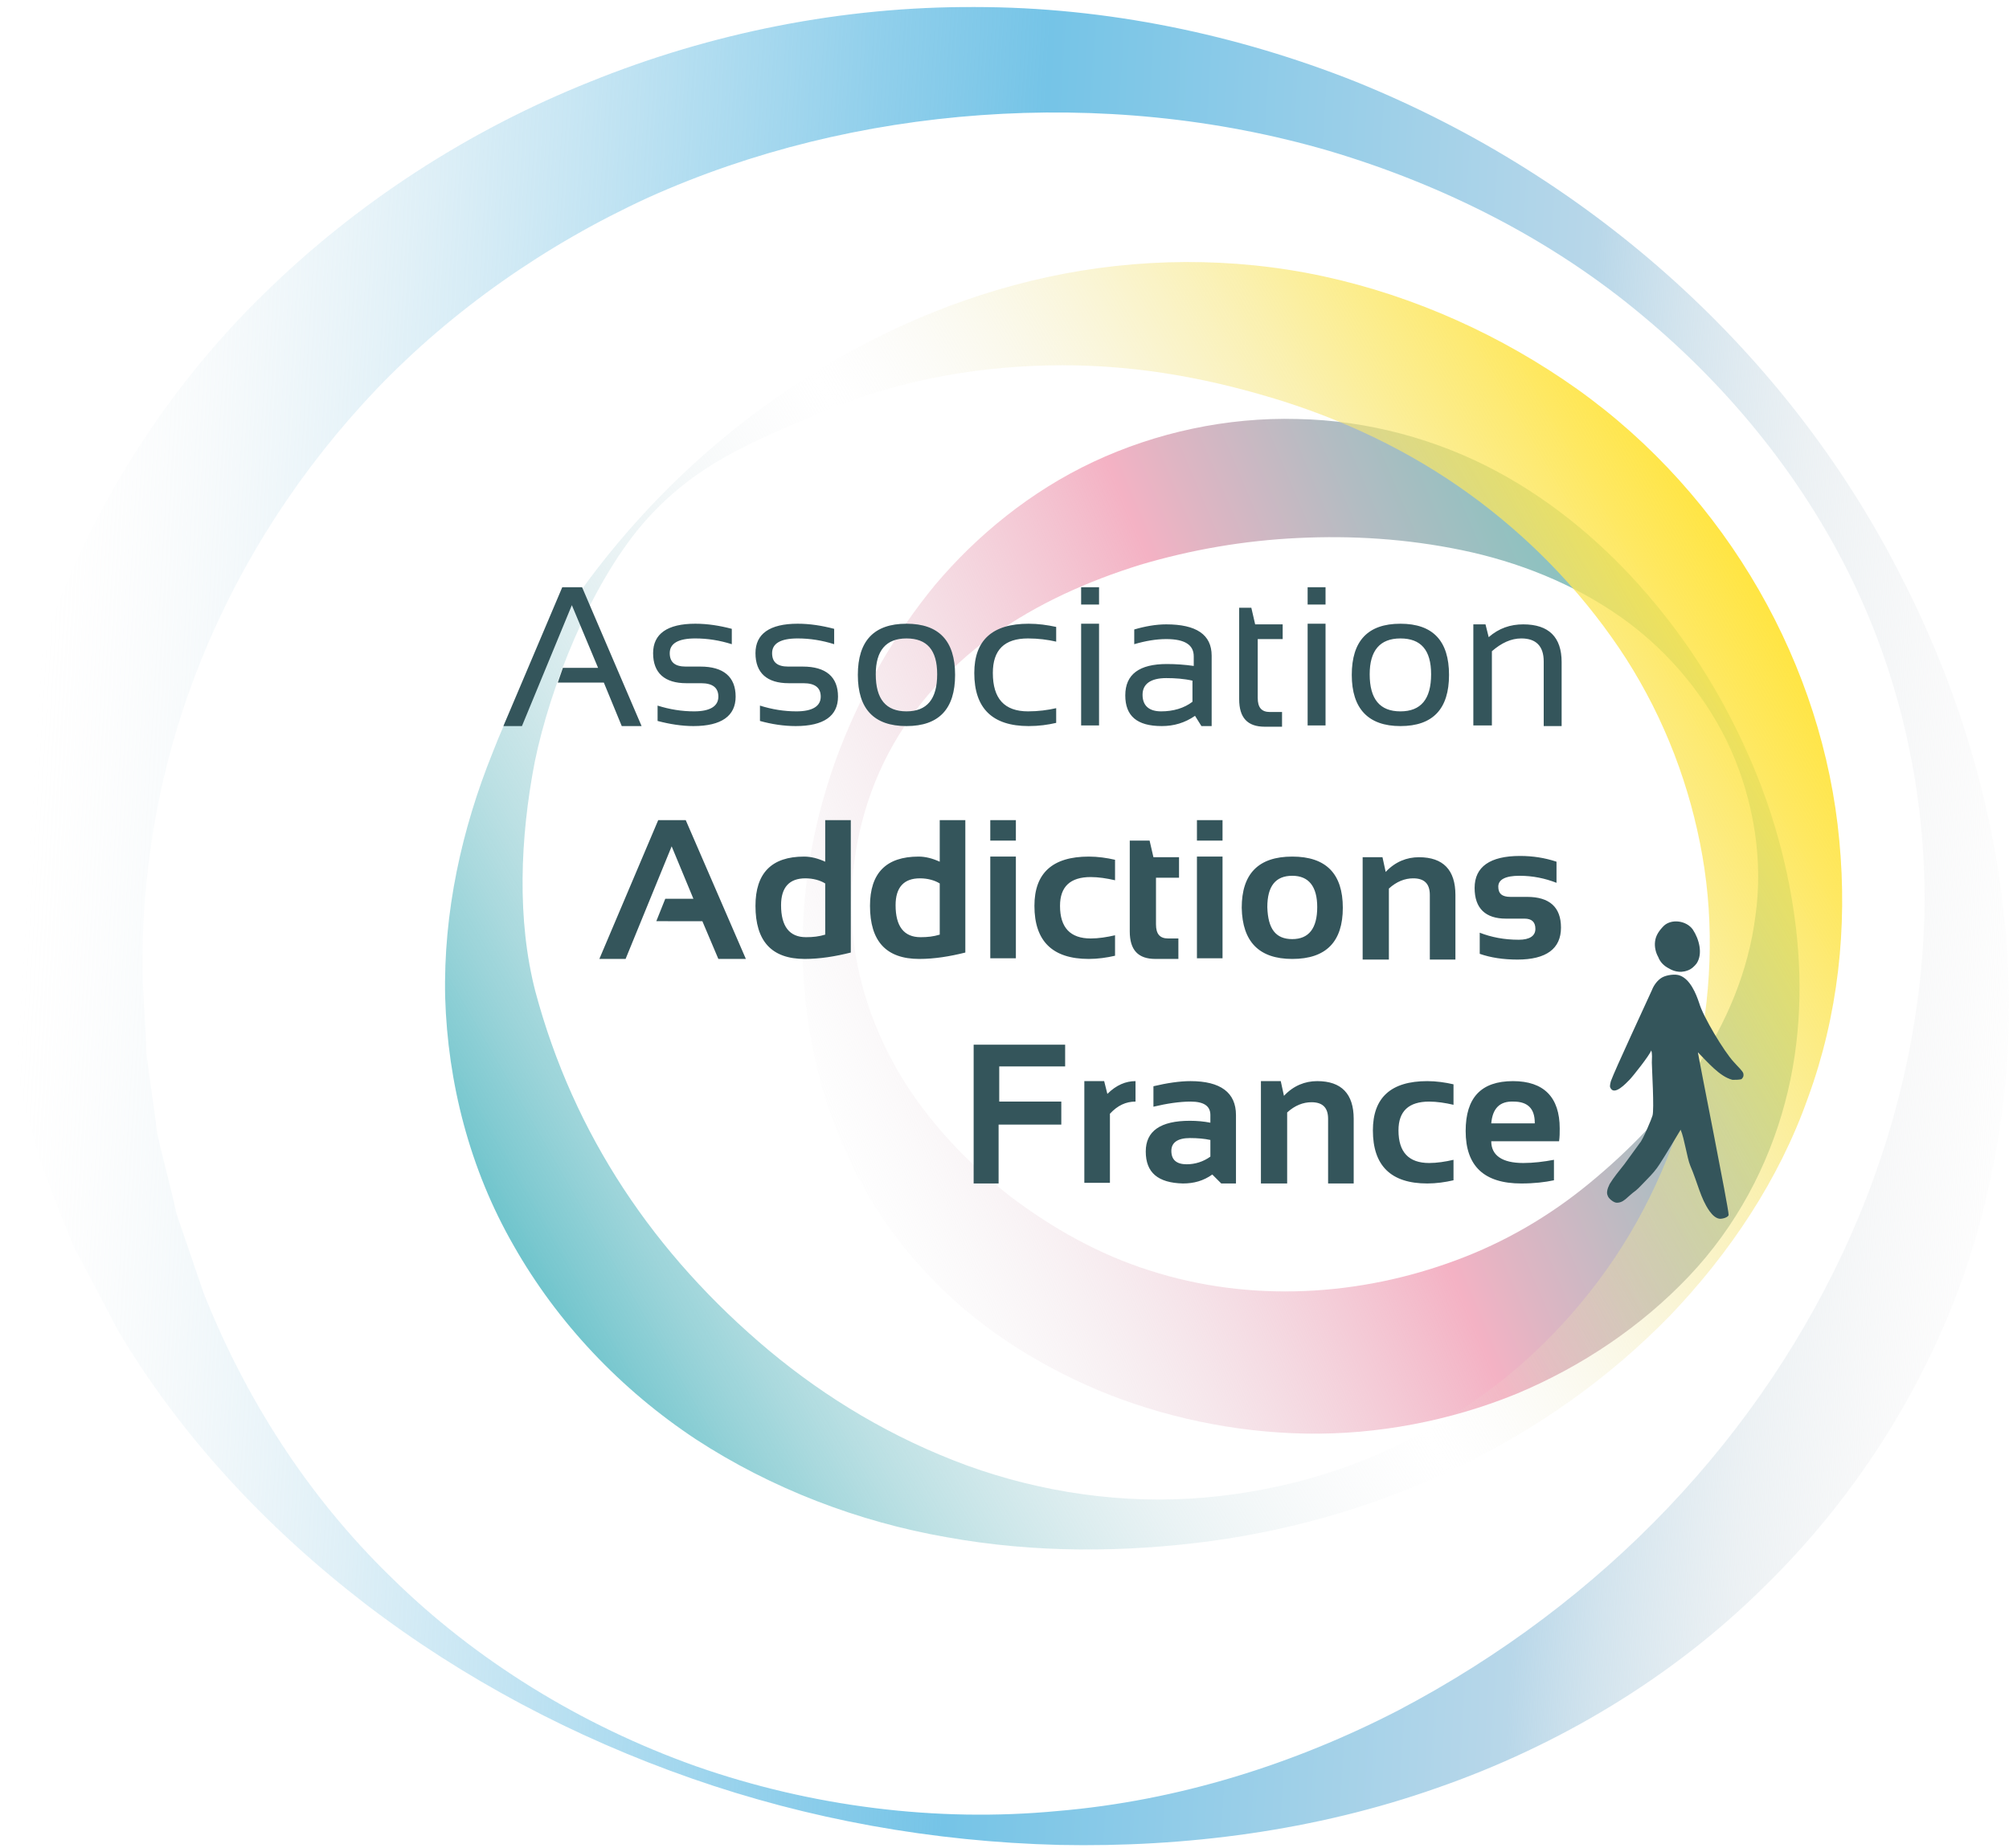
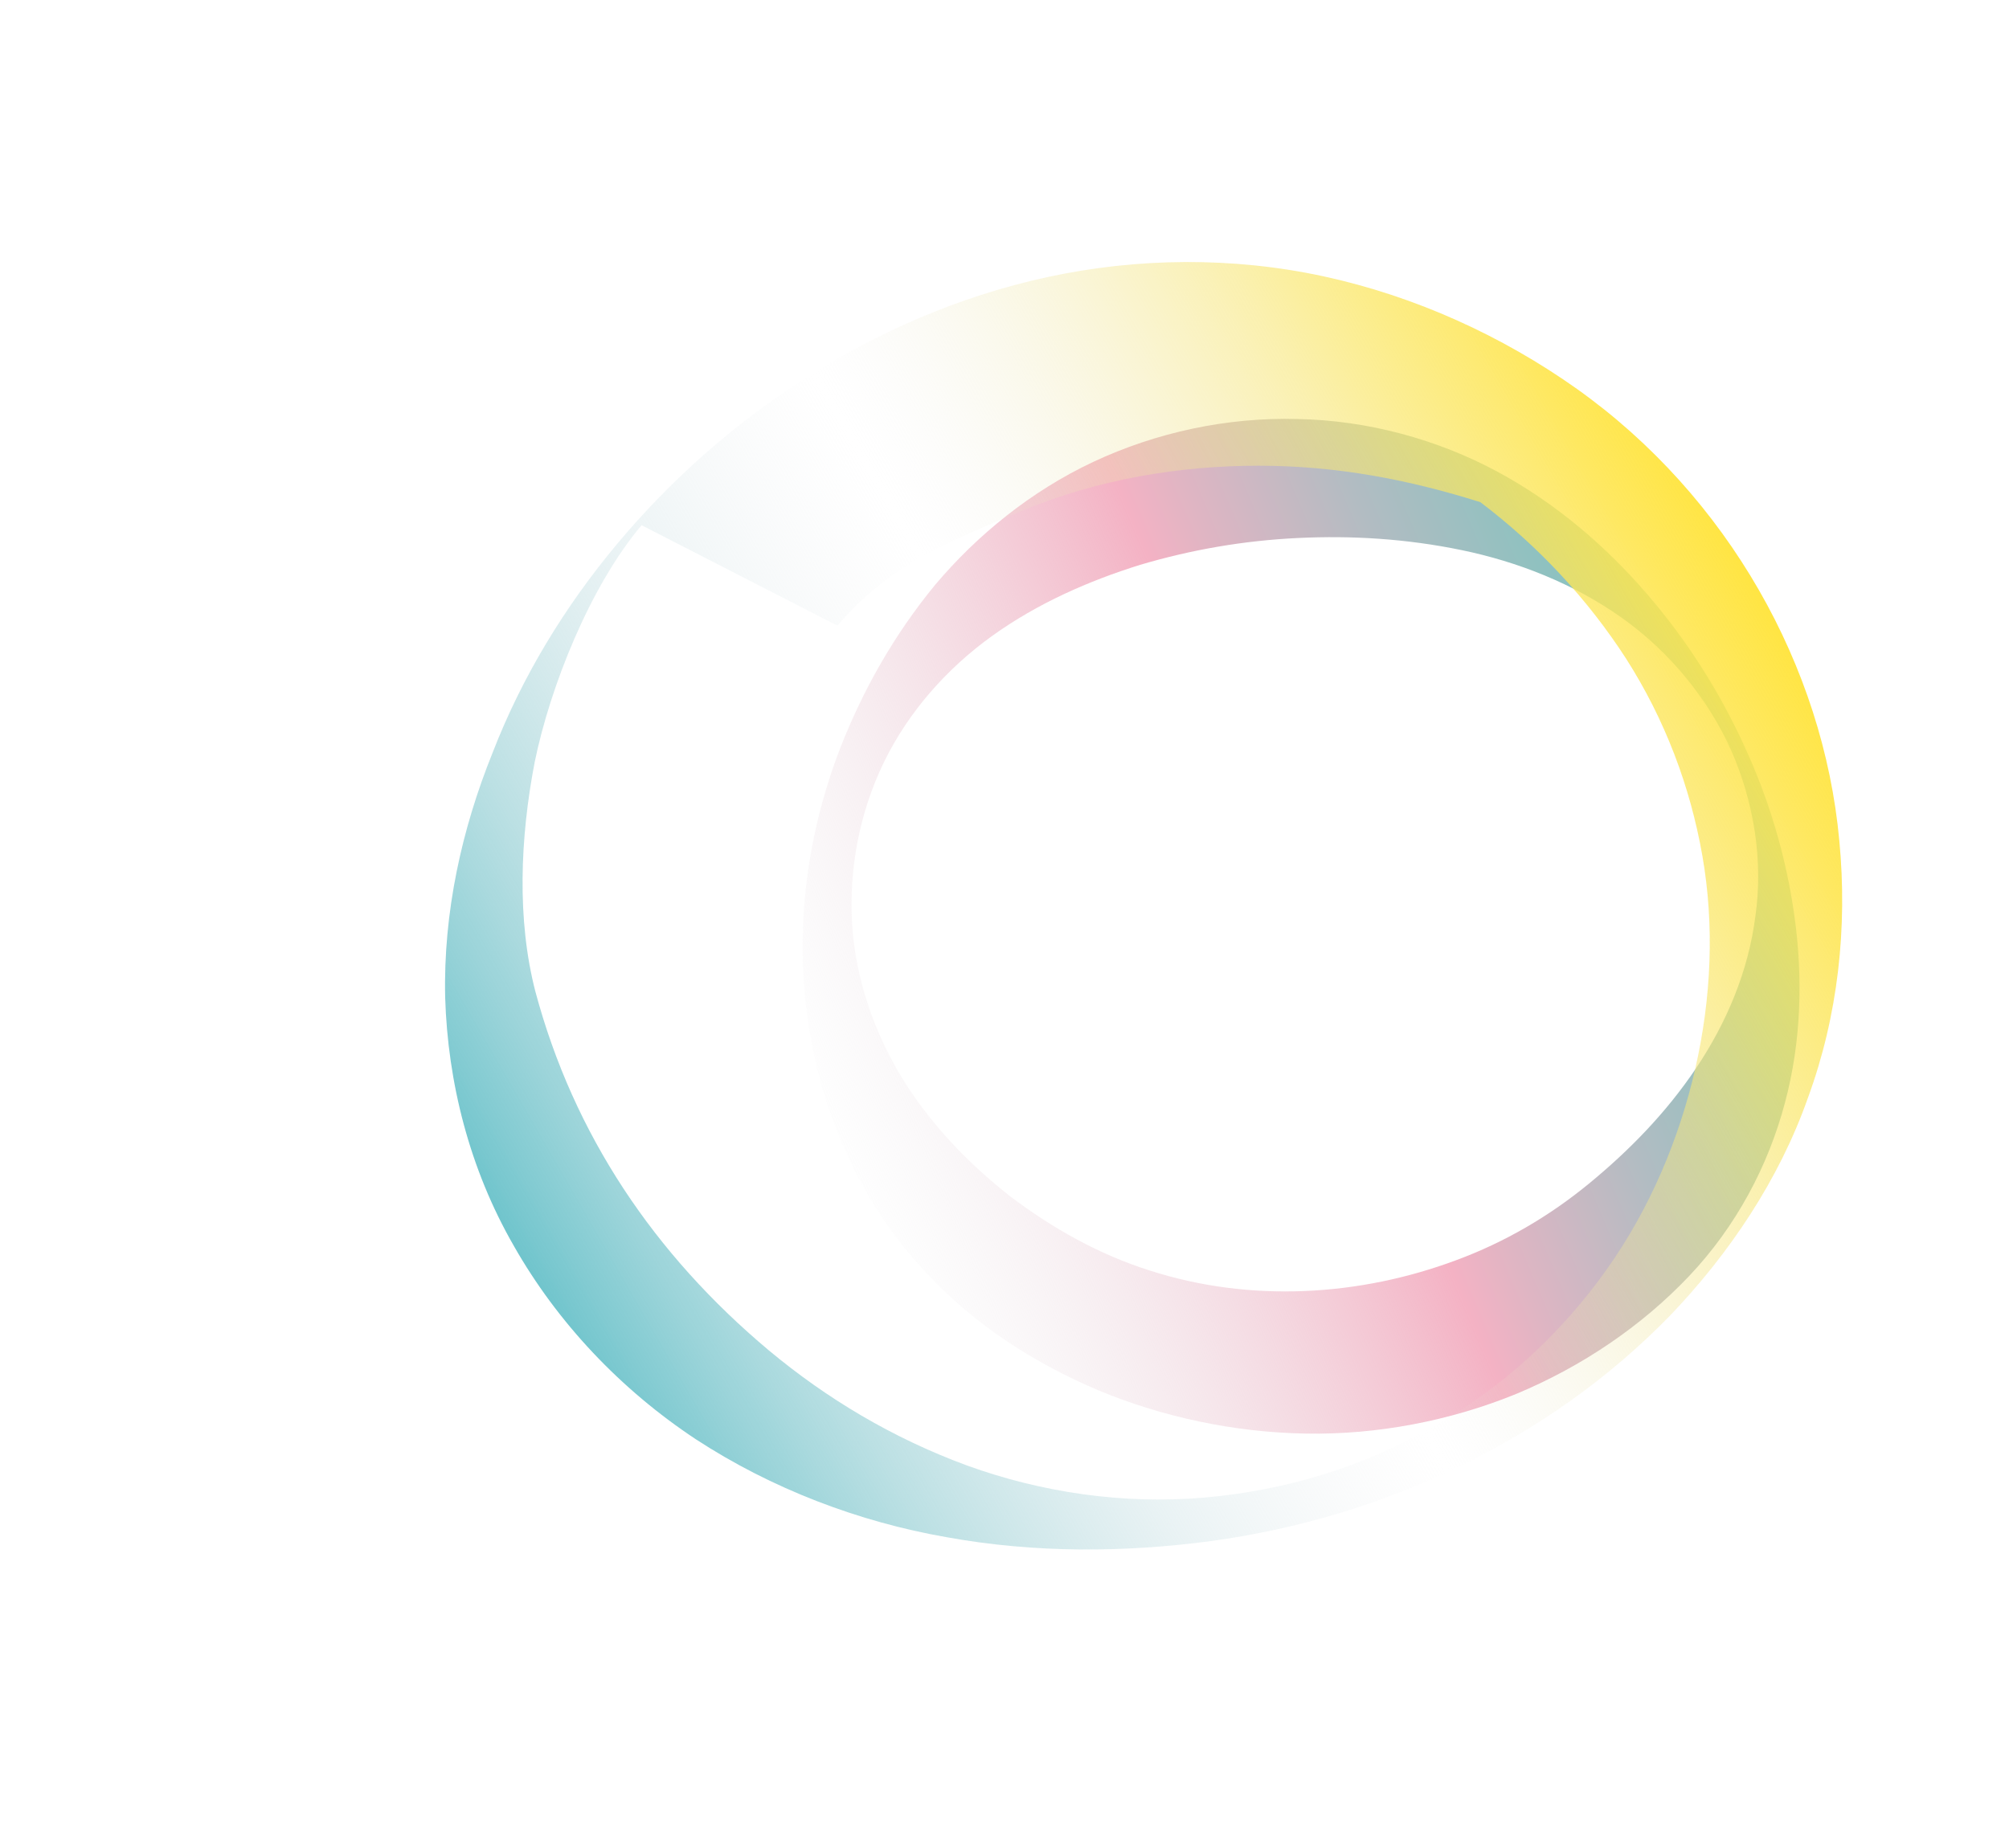
<svg xmlns="http://www.w3.org/2000/svg" xml:space="preserve" version="1.1" height="138" width="150" id="logo_x5F_AAF_xA0_Image_1_" viewBox="0 0 314 288">
  <defs id="defs76">
    <linearGradient gradientUnits="userSpaceOnUse" y2="264.8" y1="154.5" x2="140.8" x1="331.84" id="SVGID_3_-4" gradientTransform="translate(44.32 -74.917)">
      <stop id="stop46-7" offset="0" stop-color="#FFE544" />
      <stop id="stop48-1" offset=".058" stop-opacity=".884" stop-color="#FEE54D" />
      <stop id="stop50-4" offset=".153" stop-opacity=".694" stop-color="#FAE665" />
      <stop id="stop52-8" offset=".273" stop-opacity=".454" stop-color="#F4E68D" />
      <stop id="stop54-5" offset=".412" stop-opacity=".177" stop-color="#ECE7C3" />
      <stop id="stop56-3" offset=".5" stop-opacity="0" stop-color="#E6E8EA" />
      <stop id="stop58-3" offset=".573" stop-opacity=".146" stop-color="#DDE5E8" />
      <stop id="stop60-4" offset=".692" stop-opacity=".384" stop-color="#C5DEE2" />
      <stop id="stop62-5" offset=".842" stop-opacity=".685" stop-color="#9DD2D7" />
      <stop id="stop64-7" offset="1" stop-color="#6CC3CB" />
    </linearGradient>
    <linearGradient gradientUnits="userSpaceOnUse" y2="264.8" y1="154.5" x2="140.8" x1="331.84" id="SVGID_3_-7">
      <stop id="stop46-0" offset="0" stop-color="#FFE544" />
      <stop id="stop48-3" offset=".058" stop-opacity=".884" stop-color="#FEE54D" />
      <stop id="stop50-46" offset=".153" stop-opacity=".694" stop-color="#FAE665" />
      <stop id="stop52-9" offset=".273" stop-opacity=".454" stop-color="#F4E68D" />
      <stop id="stop54-1" offset=".412" stop-opacity=".177" stop-color="#ECE7C3" />
      <stop id="stop56-6" offset=".5" stop-opacity="0" stop-color="#E6E8EA" />
      <stop id="stop58-0" offset=".573" stop-opacity=".146" stop-color="#DDE5E8" />
      <stop id="stop60-7" offset=".692" stop-opacity=".384" stop-color="#C5DEE2" />
      <stop id="stop62-6" offset=".842" stop-opacity=".685" stop-color="#9DD2D7" />
      <stop id="stop64-5" offset="1" stop-color="#6CC3CB" />
    </linearGradient>
    <linearGradient gradientUnits="userSpaceOnUse" y2="177.36" y1="243.32" x2="341.1" x1="185.7" id="SVGID_1_-0">
      <stop id="stop2-9" offset="0" stop-opacity="0" stop-color="#E6E8EA" />
      <stop id="stop4-2" offset=".5" stop-color="#F4B2C4" />
      <stop id="stop6-8" offset=".558" stop-color="#DFB5C3" />
      <stop id="stop8-5" offset=".699" stop-color="#B2BCC2" />
      <stop id="stop10-9" offset=".825" stop-color="#91C1C0" />
      <stop id="stop12-7" offset=".929" stop-color="#7DC4C0" />
      <stop id="stop14-4" offset="1" stop-color="#76C5BF" />
    </linearGradient>
    <linearGradient gradientUnits="userSpaceOnUse" y2="177.36" y1="243.32" x2="341.1" x1="185.7" id="SVGID_1_-2">
      <stop id="stop2-2" offset="0" stop-opacity="0" stop-color="#E6E8EA" />
      <stop id="stop4-8" offset=".5" stop-color="#F4B2C4" />
      <stop id="stop6-9" offset=".558" stop-color="#DFB5C3" />
      <stop id="stop8-4" offset=".699" stop-color="#B2BCC2" />
      <stop id="stop10-3" offset=".825" stop-color="#91C1C0" />
      <stop id="stop12-5" offset=".929" stop-color="#7DC4C0" />
      <stop id="stop14-6" offset="1" stop-color="#76C5BF" />
    </linearGradient>
    <linearGradient gradientUnits="userSpaceOnUse" gradientTransform="rotate(3.438 3035.912 1465.713)" y2="381.69" y1="381.69" x2="-18.994" x1="310.92" id="SVGID_2_-4">
      <stop id="stop19-9" offset="0" stop-opacity="0" stop-color="#ECECEC" />
      <stop id="stop21-5" offset=".068" stop-opacity=".284" stop-color="#E8EAEC" />
      <stop id="stop23-7" offset=".133" stop-opacity=".555" stop-color="#DDE6EB" />
      <stop id="stop25-9" offset=".197" stop-opacity=".821" stop-color="#C9DEEA" />
      <stop id="stop27-1" offset=".239" stop-color="#B8D7E9" />
      <stop id="stop29-9" offset=".503" stop-color="#75C4E7" />
      <stop id="stop31-4" offset=".583" stop-opacity=".826" stop-color="#79C5E7" />
      <stop id="stop33-5" offset=".668" stop-opacity=".64" stop-color="#86CAE8" />
      <stop id="stop35-3" offset=".757" stop-opacity=".449" stop-color="#9BD1E9" />
      <stop id="stop37-9" offset=".847" stop-opacity=".253" stop-color="#B9DBEA" />
      <stop id="stop39-9" offset=".937" stop-opacity=".057" stop-color="#E0E8EB" />
      <stop id="stop41-3" offset=".963" stop-opacity="0" stop-color="#ECECEC" />
    </linearGradient>
  </defs>
  <g id="g71" transform="translate(-59.422 -65.84)">
    <linearGradient gradientUnits="userSpaceOnUse" y2="177.36" y1="243.32" x2="341.1" x1="185.7" id="SVGID_1_">
      <stop id="stop2" offset="0" stop-opacity="0" stop-color="#E6E8EA" />
      <stop id="stop4" offset=".5" stop-color="#F4B2C4" />
      <stop id="stop6" offset=".558" stop-color="#DFB5C3" />
      <stop id="stop8" offset=".699" stop-color="#B2BCC2" />
      <stop id="stop10" offset=".825" stop-color="#91C1C0" />
      <stop id="stop12" offset=".929" stop-color="#7DC4C0" />
      <stop id="stop14" offset="1" stop-color="#76C5BF" />
    </linearGradient>
    <path id="path17" fill="url(#SVGID_1_)" d="M332 181.9c3.9 8.4 6.6 17.4 7.9 26.8s1.1 19.4-1.5 29.1c-2.6 9.8-7.6 19.3-15 27.1s-16.7 14.1-27 18.4c-10.3 4.2-21.7 6.4-32.9 6.2-11.3-.2-22.4-2.6-32.5-6.8-10.1-4.3-19.3-10.3-26.5-18-7.3-7.6-12.4-16.7-15.6-26.1-6.2-18.9-5-38.6 1.9-56.4 3.5-8.9 8.3-17.5 14.8-25.4 6.5-7.7 14.9-14.6 24.7-19.2s20.9-7 31.9-6.7c11 .2 21.9 3.2 31.2 8.2s17.1 11.8 23.4 19.1 11.3 15.2 15.2 23.7zm-2 .8c-3.7-8.2-9.7-15.5-17.2-20.8s-16.2-8.7-24.9-10.5-17.2-2.3-25.6-1.9-16.6 1.8-24.7 4.2c-8 2.5-16 6-23.1 11.1s-13.1 11.9-16.9 19.7-5.5 16.6-5 25.2 3.4 16.9 7.8 24.2c4.5 7.3 10.4 13.4 16.9 18.5 6.6 5 13.9 9.1 21.8 11.6 15.8 5.1 32.9 4 47.9-1.6 7.6-2.8 14.6-6.9 20.8-12s12-11 16.7-18 8.2-15.1 9.3-23.9c1.2-8.5-.2-17.6-3.8-25.8z" />
    <linearGradient gradientUnits="userSpaceOnUse" gradientTransform="rotate(3.438 3035.912 1465.713)" y2="381.69" y1="381.69" x2="-18.994" x1="310.92" id="SVGID_2_">
      <stop id="stop19" offset="0" stop-opacity="0" stop-color="#ECECEC" />
      <stop id="stop21" offset=".068" stop-opacity=".284" stop-color="#E8EAEC" />
      <stop id="stop23" offset=".133" stop-opacity=".555" stop-color="#DDE6EB" />
      <stop id="stop25" offset=".197" stop-opacity=".821" stop-color="#C9DEEA" />
      <stop id="stop27" offset=".239" stop-color="#B8D7E9" />
      <stop id="stop29" offset=".503" stop-color="#75C4E7" />
      <stop id="stop31" offset=".583" stop-opacity=".826" stop-color="#79C5E7" />
      <stop id="stop33" offset=".668" stop-opacity=".64" stop-color="#86CAE8" />
      <stop id="stop35" offset=".757" stop-opacity=".449" stop-color="#9BD1E9" />
      <stop id="stop37" offset=".847" stop-opacity=".253" stop-color="#B9DBEA" />
      <stop id="stop39" offset=".937" stop-opacity=".057" stop-color="#E0E8EB" />
      <stop id="stop41" offset=".963" stop-opacity="0" stop-color="#ECECEC" />
    </linearGradient>
-     <path id="path44" fill="url(#SVGID_2_)" d="M167.5 343.4c-18.3-6.4-35.6-15.5-51-27.3-15.3-11.8-28.9-26.2-38.8-43-2.2-4.3-4.5-8.6-6.8-12.9-1.8-4.5-3.6-9-5.3-13.6-1.2-4.7-2.7-9.4-3.8-14.1-.7-4.8-1.6-9.6-2-14.4-1.5-19.4 1.5-39.2 8.4-57.5 7.1-18.3 18.2-35.4 32.6-49.4 14.4-14.1 31.8-25.4 50.8-33 19-7.7 39.6-11.8 60.2-11.7 20.6 0 41 4.3 59.6 11.7 37.3 15.1 67.3 42.7 84.6 76.2 8.7 16.7 14.6 34.9 16.6 53.7 2.1 18.8.1 38.2-6.2 56.5-6.4 18.2-17.2 35.2-31.5 49.1-14.2 14-31.9 24.6-50.9 31.2-19 6.7-39.3 9.3-59 8.9-19.8-.5-39.2-4-57.5-10.4zm.7-1.9c18 6.3 37.6 8.8 56.5 7 19-1.6 37.1-7.4 53.2-15.7 32.2-16.9 56.9-43 70.8-74.3 6.9-15.6 11-32.6 11.5-49.9.4-17.3-3.1-35.1-10.7-51.3s-19.2-30.8-33.4-42.6C301.9 102.8 285 94.3 267.2 89c-17.8-5.2-36.4-6.9-54.5-5.6s-35.8 5.6-52 12.9c-16.1 7.4-30.6 17.6-42.4 29.9-11.8 12.4-21.1 26.7-27.4 42.3-6.3 15.5-9.4 32.2-9.2 48.9.1 4.2.5 8.4.6 12.6.5 4.2 1.2 8.4 1.7 12.6.9 4.1 2.1 8.3 3 12.5l4.2 12.3c6.4 16.2 16.1 31.7 29.4 44.6 13.1 12.9 29.6 23.1 47.6 29.5z" />
    <linearGradient gradientUnits="userSpaceOnUse" y2="264.8" y1="154.5" x2="140.8" x1="331.84" id="SVGID_3_">
      <stop id="stop46" offset="0" stop-color="#FFE544" />
      <stop id="stop48" offset=".058" stop-opacity=".884" stop-color="#FEE54D" />
      <stop id="stop50" offset=".153" stop-opacity=".694" stop-color="#FAE665" />
      <stop id="stop52" offset=".273" stop-opacity=".454" stop-color="#F4E68D" />
      <stop id="stop54" offset=".412" stop-opacity=".177" stop-color="#ECE7C3" />
      <stop id="stop56" offset=".5" stop-opacity="0" stop-color="#E6E8EA" />
      <stop id="stop58" offset=".573" stop-opacity=".146" stop-color="#DDE5E8" />
      <stop id="stop60" offset=".692" stop-opacity=".384" stop-color="#C5DEE2" />
      <stop id="stop62" offset=".842" stop-opacity=".685" stop-color="#9DD2D7" />
      <stop id="stop64" offset="1" stop-color="#6CC3CB" />
    </linearGradient>
-     <path fill="url(#SVGID_3_)" id="path67" d="M155.9 150.4c8.2-9.8 18-18.6 29.3-25.8 11.2-7.2 24.1-12.9 38-15.9s28.8-3.2 43.1-.1 27.9 9.3 39.6 17.6c23.6 16.8 38.5 43.4 41 70.6 1.3 13.6-.2 27.4-4.9 40.2-4.5 12.8-12.3 24.4-21.6 34.1-19 19.5-44.7 31.5-71.7 35.2-13.5 1.8-27.5 1.9-41.3-.6-13.8-2.4-27.4-7.6-39.2-15.3-11.8-7.8-21.7-18.3-28.5-30.3-6.9-12-10.3-25.5-10.7-38.8-.3-13.3 2.6-26.3 7.4-38.2 4.6-11.9 11.3-22.9 19.5-32.7zm3.8-2.9c-8.1 9.6-14.3 25.3-16.7 37-2.3 11.9-2.8 24.7.1 35.9 6 22.4 18.6 41.1 36.5 56.1 9 7.5 19.3 13.7 31 18 11.6 4.2 24.4 6.1 37.1 5s25.1-4.9 35.9-11.2c10.9-6.1 20-14.7 26.9-24.4s11.4-20.6 13.9-31.5c2.5-11 3-22.3 1.1-33.2s-5.9-21.4-11.9-30.8c-6-9.3-13.7-17.6-22.8-24.5s-19.4-12.1-30.6-15.7c-11.1-3.5-22.4-5.7-34.7-5.7s-25 2.1-36.8 7c-11.6 4.9-20.8 8.4-29 18z" />
-     <path id="path69" fill="#34555b" d="M141 178.9h-2.9l9.2-21.7h3.1l9.3 21.7h-3.1l-2.8-6.8h-7.2l.8-2.3h5.5l-4.1-9.8zm21.2-.8v-2.4c1.9.6 3.8.9 5.7.9 2.5 0 3.8-.8 3.8-2.3 0-1.4-.9-2.1-2.7-2.1h-2.3c-3.4 0-5.2-1.6-5.2-4.7 0-3 2.2-4.6 6.6-4.6 1.9 0 3.8.3 5.7.8v2.4c-1.9-.6-3.8-.9-5.7-.9-2.7 0-4 .8-4 2.3 0 1.4.8 2.1 2.5 2.1h2.3c3.6 0 5.5 1.6 5.5 4.7 0 3-2.2 4.6-6.6 4.6-1.8 0-3.7-.3-5.6-.8zm16 0v-2.4c1.9.6 3.8.9 5.7.9 2.5 0 3.8-.8 3.8-2.3 0-1.4-.9-2.1-2.7-2.1h-2.3c-3.4 0-5.2-1.6-5.2-4.7 0-3 2.2-4.6 6.6-4.6 1.9 0 3.8.3 5.7.8v2.4c-1.9-.6-3.8-.9-5.7-.9-2.7 0-4 .8-4 2.3 0 1.4.8 2.1 2.5 2.1h2.3c3.6 0 5.5 1.6 5.5 4.7 0 3-2.2 4.6-6.6 4.6-1.9 0-3.8-.3-5.6-.8zm15.3-7.2c0-5.3 2.5-8 7.6-8s7.6 2.7 7.6 8-2.5 8-7.6 8-7.6-2.7-7.6-8zm7.6 5.7c3.2 0 4.8-1.9 4.8-5.8 0-3.8-1.6-5.6-4.8-5.6s-4.8 1.9-4.8 5.6c0 3.9 1.6 5.8 4.8 5.8zm23.4 1.8c-1.3.3-2.7.5-4.3.5-5.7 0-8.5-2.8-8.5-8.3 0-5.1 2.8-7.7 8.5-7.7 1.5 0 2.9.2 4.3.5v2.3c-1.3-.3-2.8-.5-4.4-.5-3.7 0-5.5 1.8-5.5 5.4 0 4 1.8 6 5.5 6 1.6 0 3.1-.2 4.4-.5zm6.7-21.2v2.7h-2.8v-2.7zm0 5.7v15.9h-2.8v-15.9zm4.1 11.2c0-3.3 2.2-4.9 6.5-4.9 1.4 0 2.8.1 4.2.3V168c0-1.8-1.4-2.7-4.3-2.7-1.6 0-3.3.3-5 .8v-2.3c1.7-.5 3.4-.8 5-.8 4.7 0 7.1 1.6 7.1 4.9v11h-1.6l-1-1.6c-1.6 1.1-3.3 1.6-5.2 1.6-3.9 0-5.7-1.6-5.7-4.8zm6.4-2.7c-2.4 0-3.7.9-3.7 2.6s1 2.6 2.9 2.6 3.6-.5 4.9-1.5v-3.3c-1.3-.3-2.7-.4-4.1-.4zm11.5-11h1.8l.6 2.6h4.3v2.3H256v9.2c0 1.5.6 2.2 1.9 2.2h1.9v2.3h-2.7c-2.7 0-4-1.4-4-4.3v-14.3zm13.4-3.2v2.7h-2.8v-2.7zm0 5.7v15.9h-2.8v-15.9zm4.1 8c0-5.3 2.5-8 7.6-8s7.6 2.7 7.6 8-2.5 8-7.6 8c-5 0-7.6-2.7-7.6-8zm7.6 5.7c3.2 0 4.8-1.9 4.8-5.8 0-3.8-1.6-5.6-4.8-5.6s-4.8 1.9-4.8 5.6c0 3.9 1.6 5.8 4.8 5.8zm11.4 2.3V163h1.9l.5 2c1.6-1.4 3.4-2 5.4-2 4 0 6 2 6 5.9v10h-2.8v-10.1c0-2.4-1.2-3.6-3.5-3.6-1.6 0-3.1.7-4.6 2v11.6h-2.9zm-63.8 49.7v3.5h-10.3v5.5h9.7v3.6h-9.8v9.2h-3.9v-21.7h14.3zm3 21.7v-15.9h3.1l.5 2c1.4-1.4 2.9-2 4.4-2v3.2c-1.5 0-2.8.6-4 1.9v10.8zm9.6-4.9c0-3.2 2.3-4.8 6.9-4.8 1.1 0 2.2.1 3.2.3v-1.2c0-1.4-1-2.1-3.1-2.1-1.7 0-3.7.3-5.8.8v-3.2c2.1-.5 4.1-.8 5.8-.8 4.7 0 7.1 1.8 7.1 5.3v10.7h-2.3l-1.4-1.4c-1.4 1-2.9 1.4-4.6 1.4-3.9-.1-5.8-1.7-5.8-5zm6.9-2.1c-1.9 0-2.9.7-2.9 2 0 1.4.8 2.1 2.4 2.1 1.3 0 2.6-.4 3.7-1.2v-2.6c-.9-.2-2-.3-3.2-.3zm11.1 7v-15.9h3.1l.5 2.3c1.5-1.6 3.3-2.3 5.2-2.3 3.8 0 5.7 2 5.7 5.9v10.1h-4v-10.1c0-1.8-.9-2.6-2.6-2.6-1.3 0-2.6.5-3.8 1.6v11.1h-4.1zm30.1-.4c-1.3.3-2.7.5-4.1.5-5.7 0-8.5-2.8-8.5-8.3 0-5.1 2.8-7.7 8.5-7.7 1.4 0 2.8.2 4.1.5v3.2c-1.3-.3-2.6-.5-3.8-.5-3.2 0-4.8 1.5-4.8 4.5 0 3.4 1.6 5.1 4.8 5.1 1.2 0 2.5-.2 3.8-.5zm9.3-15.5c4.8 0 7.3 2.5 7.3 7.4 0 .7 0 1.3-.1 2h-10.6c0 2.2 1.7 3.4 5 3.4 1.6 0 3.2-.2 4.8-.5v3.2c-1.4.3-3.1.5-5.1.5-5.8 0-8.7-2.7-8.7-8.2 0-5.2 2.4-7.8 7.4-7.8zm-3.4 6.6h6.8v-.1c0-2.2-1.1-3.3-3.3-3.3-2.2-.1-3.3 1.1-3.5 3.4zm-135.3-25.7h-4.1l9.2-21.7h4.3l9.4 21.7h-4.3l-2.5-5.9H162l1.4-3.5h4.4l-3.4-8.2zm35.2-1c-2.4.6-4.8 1-7.2 1-5.2 0-7.7-2.8-7.7-8.3 0-5.1 2.5-7.7 7.6-7.7 1.1 0 2.2.3 3.3.8v-6.5h4zm-4-10.8c-.8-.5-1.9-.8-3.1-.8-2.5 0-3.8 1.4-3.8 4.2 0 3.3 1.3 5 3.9 5 1.1 0 2-.1 3-.4zm21.9 10.8c-2.4.6-4.8 1-7.2 1-5.2 0-7.7-2.8-7.7-8.3 0-5.1 2.5-7.7 7.6-7.7 1.1 0 2.2.3 3.3.8v-6.5h4zm-4-10.8c-.8-.5-1.9-.8-3.1-.8-2.5 0-3.8 1.4-3.8 4.2 0 3.3 1.3 5 3.9 5 1.1 0 2-.1 3-.4zm11.9-9.9v3.2h-4v-3.2zm0 5.7v15.9h-4v-15.9zm15.5 15.5c-1.3.3-2.7.5-4.1.5-5.7 0-8.5-2.8-8.5-8.3 0-5.1 2.8-7.7 8.5-7.7 1.4 0 2.8.2 4.1.5v3.2c-1.3-.3-2.6-.5-3.8-.5-3.2 0-4.8 1.5-4.8 4.5 0 3.4 1.6 5.1 4.8 5.1 1.2 0 2.5-.2 3.8-.5zm2.4-18h3l.6 2.6h4v3.2h-3.6v7.3c0 1.5.6 2.2 1.9 2.2h1.6v3.2H240c-2.7 0-4-1.4-4-4.3v-14.2zm14.4-3.2v3.2h-4v-3.2zm0 5.7v15.9h-4v-15.9zm3 8c0-5.3 2.6-8 7.9-8s7.9 2.7 7.9 8-2.6 8-7.9 8c-5.2 0-7.8-2.7-7.9-8zm7.9 4.9c2.6 0 3.9-1.7 3.9-5 0-3.2-1.3-4.9-3.9-4.9s-3.9 1.6-3.9 4.9c.1 3.4 1.3 5 3.9 5zm11 3.1v-15.9h3.1l.5 2.3c1.5-1.6 3.3-2.3 5.2-2.3 3.8 0 5.7 2 5.7 5.9v10.1h-4v-10.1c0-1.8-.9-2.6-2.6-2.6-1.3 0-2.6.5-3.8 1.6v11.1h-4.1zm18.3-.8v-3.3c1.8.7 3.8 1.1 6.1 1.1 1.7 0 2.6-.6 2.6-1.7s-.6-1.6-1.7-1.6h-2.9c-3.2 0-4.9-1.6-4.9-4.8 0-3.3 2.4-5 7.1-5 2 0 3.9.3 5.7.9v3.3c-1.8-.7-3.7-1.1-5.8-1.1-2.2 0-3.3.6-3.3 1.7s.6 1.6 1.9 1.6h2.6c3.5 0 5.3 1.6 5.3 4.8 0 3.3-2.3 5-6.8 5-2.2 0-4.2-.3-5.9-.9zm29.6 2.3c.5.3 1.6.8 2.9.3.6-.2 1.1-.7 1.4-1.1 1-1.5.4-3.8-.6-5.3-1-1.4-3.3-1.7-4.5-.6-.7.7-1.3 1.5-1.4 2.5-.1.8.1 1.7.5 2.4.3.8.9 1.4 1.7 1.8zm1.6-3.4c.1 0 .1 0 0 0zm10 19.8c-.1-.4-.9-1.1-1.5-1.8-1.5-1.6-4.8-7.1-5.4-9.2-.5-1.5-1.4-3.7-3-4.3-.7-.3-2.1-.1-2.8.3s-1.3 1.2-1.6 2c-.8 1.8-5.8 12.5-6.4 14.2-.1.4-.2.8-.1 1 .6 1.4 2.5-.7 3-1.2s3.2-3.9 3.4-4.6c.2.5.1 1.3.1 1.9 0 .8.4 7.4.1 8.3-.1.4-1.5 3.8-2 4.3l-2.4 3.3c-.8 1-1.7 2.1-2.3 3.1-.4.8-.5 1.4-.3 1.8.1.4.8 1 1.3 1.1 1.2.1 1.7-.9 3.1-1.9.5-.4 1.1-1.1 1.8-1.8s1.4-1.5 1.9-2.3c.8-1.2 3.3-5.4 3.3-5.4.6 1.4 1 4.4 1.5 5.6 1.2 2.8 1.6 5.1 3 7.1.5.7 1 1.1 1.5 1.2.4.1 1.5-.2 1.5-.6 0-1.1-4.5-23.5-4.8-25.4 1.5 1.5 3.4 3.8 5.4 4.3.5 0 1 0 1.4-.1.2-.2.4-.4.3-.9z" />
+     <path fill="url(#SVGID_3_)" id="path67" d="M155.9 150.4c8.2-9.8 18-18.6 29.3-25.8 11.2-7.2 24.1-12.9 38-15.9s28.8-3.2 43.1-.1 27.9 9.3 39.6 17.6c23.6 16.8 38.5 43.4 41 70.6 1.3 13.6-.2 27.4-4.9 40.2-4.5 12.8-12.3 24.4-21.6 34.1-19 19.5-44.7 31.5-71.7 35.2-13.5 1.8-27.5 1.9-41.3-.6-13.8-2.4-27.4-7.6-39.2-15.3-11.8-7.8-21.7-18.3-28.5-30.3-6.9-12-10.3-25.5-10.7-38.8-.3-13.3 2.6-26.3 7.4-38.2 4.6-11.9 11.3-22.9 19.5-32.7zm3.8-2.9c-8.1 9.6-14.3 25.3-16.7 37-2.3 11.9-2.8 24.7.1 35.9 6 22.4 18.6 41.1 36.5 56.1 9 7.5 19.3 13.7 31 18 11.6 4.2 24.4 6.1 37.1 5s25.1-4.9 35.9-11.2c10.9-6.1 20-14.7 26.9-24.4s11.4-20.6 13.9-31.5c2.5-11 3-22.3 1.1-33.2s-5.9-21.4-11.9-30.8c-6-9.3-13.7-17.6-22.8-24.5c-11.1-3.5-22.4-5.7-34.7-5.7s-25 2.1-36.8 7c-11.6 4.9-20.8 8.4-29 18z" />
  </g>
</svg>